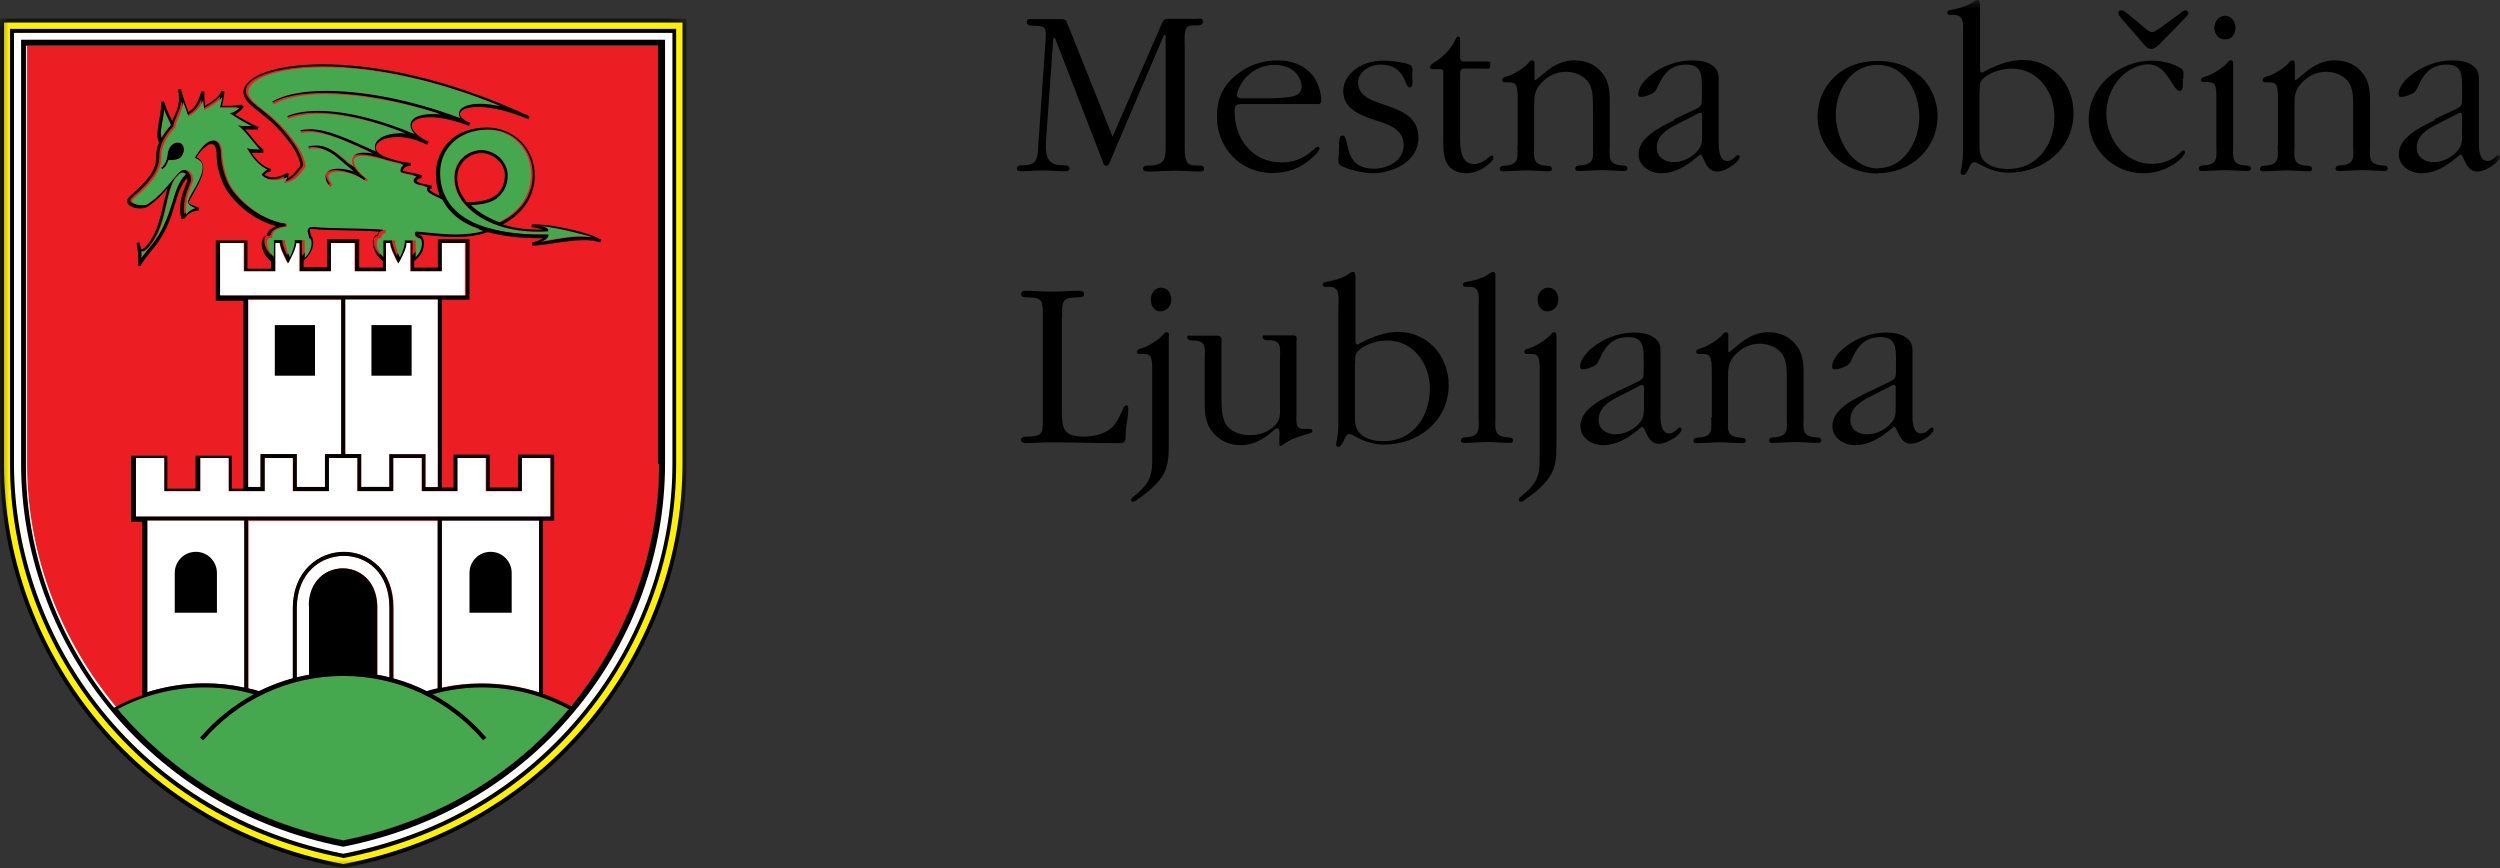
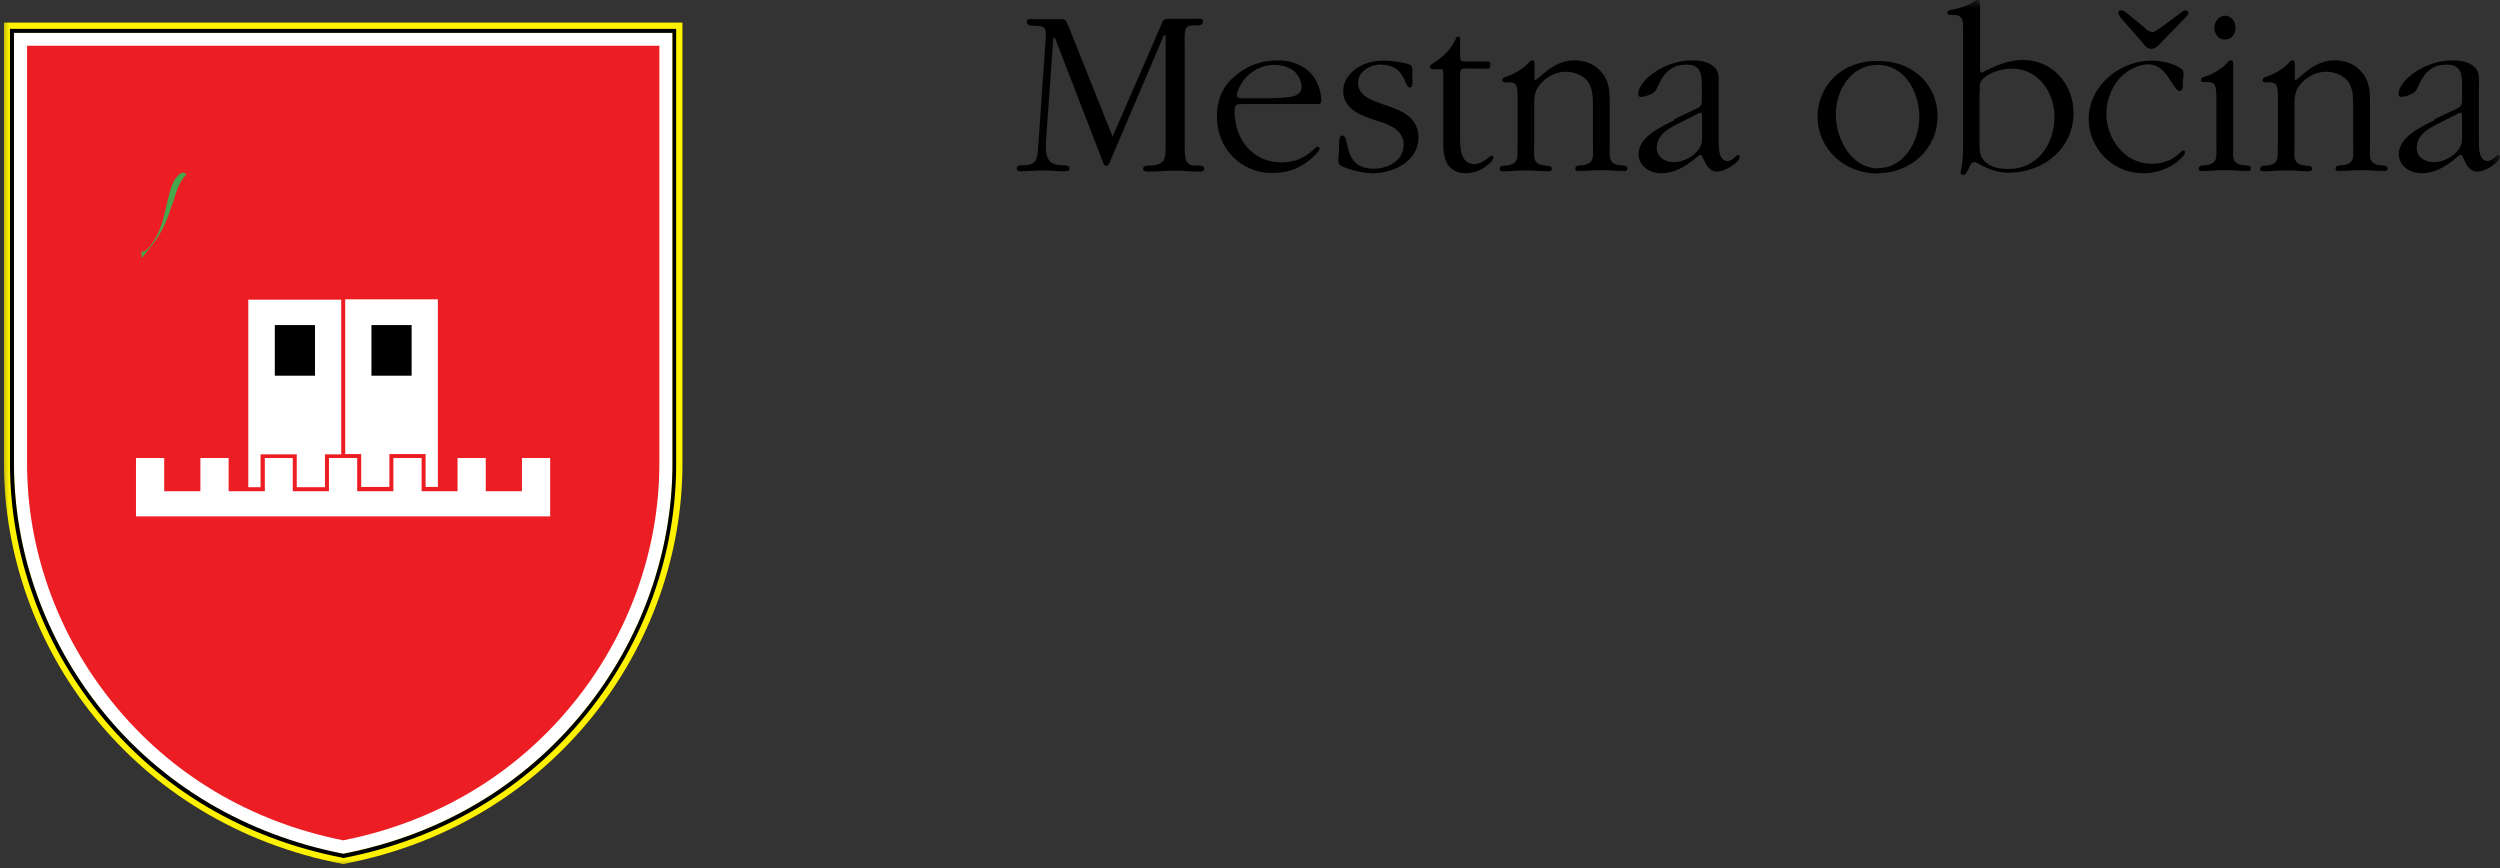
<svg xmlns="http://www.w3.org/2000/svg" width="144" height="50" viewBox="0 0 144 50" fill="none">
  <rect x="0" y="0" width="144" height="50" fill="#333333" stroke="none" />
  <g clip-path="url(#clip0_16_124)">
    <mask id="mask0_16_124" style="mask-type:luminance" maskUnits="userSpaceOnUse" x="0" y="1" width="40" height="49">
-       <path d="M39.522 1.071H0V50H39.522V1.071Z" fill="white" />
+       <path d="M39.522 1.071H0V50H39.522Z" fill="white" />
    </mask>
    <g mask="url(#mask0_16_124)">
-       <path d="M0.23 26.713C0.23 37.154 7.569 47.447 19.769 49.77C31.969 47.447 39.309 37.154 39.309 26.713V1.301H0.23V26.713ZM19.736 50C7.422 47.678 0 37.27 0 26.713V1.071H39.538V26.713C39.538 37.27 32.117 47.661 19.802 50H19.786H19.769H19.736Z" fill="black" />
-     </g>
+       </g>
    <mask id="mask1_16_124" style="mask-type:luminance" maskUnits="userSpaceOnUse" x="0" y="0" width="144" height="50">
      <path d="M144 0H0V50H144V0Z" fill="white" />
    </mask>
    <g mask="url(#mask1_16_124)">
      <path d="M0.23 1.301V26.713C0.23 37.154 7.57 47.447 19.769 49.769C31.969 47.447 39.309 37.154 39.309 26.713V1.301H0.23Z" fill="#FFF200" />
      <path d="M19.769 49.176C25.385 48.09 30.179 45.24 33.66 40.925C36.928 36.874 38.734 31.818 38.734 26.713V1.894H0.805V26.729C0.805 31.834 2.611 36.891 5.878 40.942C9.343 45.24 14.154 48.09 19.769 49.193" fill="white" />
      <path d="M19.769 48.403C25.155 47.332 29.736 44.582 33.069 40.448C36.238 36.528 37.979 31.637 37.979 26.713V2.635H1.56V26.713C1.56 31.654 3.301 36.528 6.47 40.448C9.803 44.582 14.4 47.332 19.769 48.403Z" fill="#ED1D24" />
      <path d="M9.901 11.808C9.671 12.533 9.392 13.34 8.735 14.147C8.538 14.394 8.325 14.641 8.161 14.888C8.161 14.756 8.161 14.624 8.144 14.493C8.161 14.493 8.177 14.493 8.21 14.493C8.374 14.493 8.506 14.361 8.719 14.081C9.606 12.928 9.556 11.166 10.065 10.342C10.115 10.277 10.164 10.211 10.23 10.145C10.345 9.997 10.46 9.947 10.542 9.947C10.607 9.947 10.689 9.98 10.739 10.046C10.295 10.491 10.131 11.117 9.918 11.808" fill="#45A74E" />
    </g>
    <path d="M25.221 28.063V17.243H19.884V26.153H20.804V28.047H22.429V26.153H24.515V28.047H25.237L25.221 28.063ZM14.302 28.063H15.008V26.169H17.093V28.063H18.718V26.169H19.654V17.26H14.302V28.08V28.063Z" fill="white" />
    <path d="M18.144 18.725H15.829V21.64H18.144V18.725Z" fill="black" />
    <path d="M23.71 18.725H21.395V21.64H23.71V18.725Z" fill="black" />
    <mask id="mask2_16_124" style="mask-type:luminance" maskUnits="userSpaceOnUse" x="0" y="0" width="144" height="50">
-       <path d="M144 0H0V50H144V0Z" fill="white" />
-     </mask>
+       </mask>
    <g mask="url(#mask2_16_124)">
      <path d="M19.769 48.403C24.974 47.365 29.44 44.746 32.757 40.843C31.263 40.053 29.555 39.592 27.749 39.592C26.764 39.592 25.812 39.723 24.909 39.987C26.091 40.629 27.142 41.469 28.012 42.49L27.831 42.638C25.877 40.366 23.004 38.933 19.769 38.933C16.535 38.933 13.661 40.366 11.707 42.638L11.527 42.49C12.397 41.486 13.448 40.629 14.63 39.987C13.727 39.74 12.774 39.592 11.789 39.592C9.983 39.592 8.275 40.053 6.781 40.843C10.082 44.763 14.548 47.365 19.769 48.403Z" fill="#45A74E" />
      <path d="M14.302 39.657C14.515 39.707 14.712 39.756 14.926 39.822C15.55 39.509 16.19 39.262 16.88 39.081V35.013C16.896 32.905 18.357 31.785 19.819 31.802C20.541 31.802 21.247 32.065 21.789 32.609C22.331 33.152 22.676 33.959 22.676 35.03V39.114C23.349 39.295 24.006 39.542 24.613 39.855C24.81 39.789 25.024 39.74 25.237 39.691V30.007H14.318V39.691L14.302 39.657ZM19.802 32.016C18.472 32.016 17.126 33.004 17.093 34.997V39.015C17.323 38.949 17.553 38.9 17.799 38.867C17.799 37.78 17.799 36.1 17.799 34.882C17.832 32.049 21.641 31.999 21.74 34.882C21.74 35.425 21.74 37.517 21.74 38.867C21.97 38.916 22.216 38.966 22.446 39.015V34.997C22.446 32.971 21.132 32.016 19.819 32.016M25.451 29.974V39.608C26.189 39.443 26.945 39.361 27.733 39.361C28.882 39.361 29.999 39.542 31.05 39.872V29.957H25.451V29.974ZM8.473 39.872C9.524 39.542 10.624 39.361 11.789 39.361C12.578 39.361 13.333 39.443 14.072 39.608V29.974H8.473V39.888V39.872Z" fill="white" />
      <path d="M9.835 7.213C9.753 6.983 9.606 6.719 9.458 6.341C9.409 6.818 9.261 7.362 9.261 7.74C9.261 7.823 9.261 7.905 9.277 7.971C9.425 7.708 9.606 7.46 9.819 7.23" fill="#45A74E" />
-       <path d="M34.087 13.669C33.398 13.439 32.035 13.11 31.099 13.011C31.099 13.011 31.509 13.11 31.526 13.241V13.324H31.46C31.279 13.324 31.148 13.34 30.951 13.34C30.146 13.34 29.375 13.225 28.685 12.994C27.897 12.714 27.24 12.303 26.78 11.792C26.386 11.347 26.156 10.82 26.156 10.244C26.156 9.7 26.37 9.305 26.698 9.025C26.977 8.795 27.355 8.646 27.749 8.646C28.094 8.646 28.504 8.828 28.751 9.075C28.981 9.289 29.21 9.651 29.21 10.096C29.21 10.689 28.981 11.133 28.57 11.413C28.176 11.693 27.634 11.792 27.027 11.809C27.437 12.237 28.012 12.583 28.701 12.813C29.966 12.204 30.59 11.183 30.59 10.046C30.59 8.614 29.506 7.461 28.028 7.461C26.206 7.461 25.27 8.663 25.27 9.948C25.27 10.491 25.385 10.936 25.565 11.331C26.025 12.253 26.945 12.813 28.061 13.143C28.061 13.143 28.061 13.143 28.078 13.143C28.964 13.389 29.966 13.505 30.918 13.505C31.115 13.505 31.23 13.505 31.411 13.505H31.509V13.587C31.493 13.686 31.394 13.752 31.312 13.801C31.263 13.834 31.066 13.917 31.066 13.917C31.723 13.818 32.708 13.587 33.496 13.62C33.66 13.62 34.054 13.669 34.054 13.669" fill="#45A74E" />
      <path d="M10.262 8.218H10.229C9.819 8.251 9.671 8.646 9.638 8.976C9.638 9.025 9.638 9.091 9.606 9.157C9.556 9.371 9.425 9.585 9.277 9.667L9.343 9.75C9.523 9.651 9.622 9.453 9.704 9.223H9.753C10 9.223 10.328 9.223 10.492 8.976C10.558 8.877 10.607 8.745 10.607 8.613C10.607 8.515 10.591 8.416 10.525 8.35C10.476 8.268 10.377 8.218 10.262 8.218ZM37.962 26.713C37.962 31.654 36.222 36.528 33.053 40.465L32.889 40.679C32.347 40.382 31.788 40.135 31.214 39.938C31.23 39.938 31.263 39.954 31.279 39.971V29.99H31.92V26.186H29.834V28.08H28.209V26.186H26.124V28.08H25.45V17.26H27.043V13.785H25.221V15.415H23.858V15.036C24.268 14.74 24.432 14.361 24.416 13.982C24.416 13.851 24.383 13.735 24.317 13.653C24.268 13.554 24.153 13.505 24.038 13.505V13.488C24.662 13.538 25.434 13.653 26.222 13.653C26.846 13.653 27.486 13.587 28.094 13.373C28.997 13.62 29.999 13.719 30.951 13.719C31.066 13.719 31.181 13.719 31.296 13.719C31.23 13.752 31.165 13.785 31.099 13.818C30.918 13.9 30.672 13.966 30.655 13.966V14.147C31.296 14.164 32.609 13.834 33.644 13.834C33.989 13.834 34.317 13.867 34.563 13.966L34.645 13.818C33.923 13.373 31.887 12.928 30.836 12.928C30.754 12.928 30.688 12.928 30.623 12.928V13.093C30.754 13.093 30.984 13.142 31.165 13.192C31.197 13.192 31.23 13.208 31.279 13.225C31.181 13.225 31.082 13.225 30.984 13.225C30.278 13.225 29.588 13.126 28.964 12.928C30.179 12.286 30.803 11.248 30.803 10.096C30.803 9.338 30.508 8.646 30.015 8.152C29.523 7.658 28.849 7.345 28.045 7.345C27.092 7.345 26.354 7.658 25.861 8.152C25.368 8.646 25.106 9.305 25.106 9.997C25.106 10.474 25.188 10.903 25.335 11.281C25.122 11.183 24.859 11.051 24.777 10.969C24.761 10.952 24.744 10.936 24.744 10.919C24.744 10.903 24.777 10.87 24.826 10.87C24.826 10.87 24.826 10.87 24.843 10.87L24.892 10.705C24.761 10.656 24.58 10.639 24.383 10.59C24.219 10.557 24.055 10.491 23.989 10.441C23.989 10.425 24.022 10.376 24.055 10.343C24.153 10.244 24.252 10.277 24.252 10.277L24.317 10.112C24.153 10.03 23.874 9.98 23.628 9.931C23.513 9.914 23.382 9.882 23.299 9.865C23.267 9.865 23.217 9.849 23.201 9.832C23.201 9.75 23.332 9.552 23.661 9.552C23.661 9.552 23.661 9.503 23.661 9.47C23.661 9.42 23.661 9.387 23.661 9.387C23.234 9.355 22.774 9.239 22.38 9.107C22.265 9.058 22.134 9.009 22.019 8.959C21.74 8.795 21.641 8.63 21.641 8.498C21.641 8.366 21.74 8.202 21.97 8.086C22.183 7.971 22.511 7.889 22.889 7.889C23.365 7.889 23.94 8.021 24.482 8.284L24.613 8.333L24.695 8.169C24.695 8.169 24.564 8.103 24.498 8.07C23.923 7.757 23.694 7.428 23.71 7.23C23.71 7.098 23.776 6.999 23.956 6.901C24.137 6.802 24.4 6.752 24.761 6.752C25.319 6.752 26.091 6.901 27.01 7.246L27.092 7.082C27.092 7.082 26.994 7.032 26.928 7.016C26.616 6.851 26.485 6.67 26.485 6.571C26.485 6.489 26.551 6.39 26.731 6.291C26.912 6.209 27.191 6.16 27.552 6.16C28.225 6.16 29.21 6.357 30.442 6.868L30.508 6.703C25.713 4.463 21.543 3.706 18.587 3.706C17.175 3.706 16.042 3.887 15.27 4.167C14.499 4.447 14.039 4.842 14.022 5.303C14.022 5.402 14.055 5.517 14.104 5.616C14.449 6.308 15.484 6.604 16.6 8.103C17.093 8.745 17.273 9.206 17.306 9.536C17.011 9.914 16.847 10.129 16.6 10.244C16.6 10.194 16.617 10.129 16.617 10.063C16.617 10.03 16.617 10.013 16.617 9.98H16.469C16.469 9.997 16.354 10.063 16.223 10.112C16.075 10.162 15.894 10.211 15.714 10.211C15.533 10.211 15.352 10.162 15.221 10.063C15.319 9.964 15.418 9.898 15.582 9.898L15.615 9.733C15.188 9.618 14.794 9.272 14.499 8.811C14.614 8.811 14.761 8.811 14.909 8.811C14.991 8.811 15.073 8.811 15.172 8.811V8.63C15.172 8.63 14.893 8.399 14.679 8.119C14.499 7.905 14.318 7.658 14.121 7.461C14.269 7.461 14.433 7.461 14.581 7.461C14.679 7.461 14.778 7.461 14.843 7.477L14.893 7.312C14.482 7.164 13.924 6.818 13.546 6.604C13.727 6.489 13.957 6.308 14.039 6.143L13.907 6.028C13.907 6.028 13.563 6.094 13.267 6.094C13.152 6.094 13.037 6.094 12.922 6.094H12.791C12.84 5.88 12.922 5.517 12.922 5.254L12.758 5.221C12.66 5.55 12.2 5.88 11.806 6.094C11.789 5.847 11.773 5.682 11.773 5.501C11.773 5.435 11.773 5.369 11.773 5.287L11.609 5.254C11.362 5.962 11.264 6.176 10.853 6.456C10.706 6.028 10.525 5.583 10.427 5.138C10.427 5.138 10.427 5.138 10.427 5.122L10.262 5.155C10.295 5.336 10.312 5.501 10.312 5.649C10.312 6.209 10.082 6.555 9.917 6.967C9.786 6.67 9.589 6.324 9.441 5.83L9.277 5.863C9.277 5.863 9.277 5.978 9.277 6.044C9.277 6.555 9.064 7.246 9.064 7.757C9.064 7.922 9.08 8.07 9.162 8.202C9.047 8.449 8.998 8.712 8.998 8.943C8.998 9.47 8.949 10.046 7.52 11.265C7.389 11.364 7.323 11.479 7.323 11.594C7.323 11.759 7.455 11.841 7.586 11.907C7.717 11.973 7.898 12.006 8.062 12.006C8.226 12.006 8.39 11.973 8.505 11.907C8.867 11.66 9.129 11.446 9.655 10.837C9.343 11.792 9.244 13.11 8.555 14.015C8.358 14.279 8.21 14.361 8.177 14.361C8.177 14.361 8.161 14.361 8.128 14.312C8.111 14.262 8.029 13.982 8.029 13.949L7.865 13.999C7.865 14.032 7.881 14.098 7.898 14.147C7.931 14.378 7.964 14.691 7.964 14.938C7.964 15.086 7.964 15.217 7.931 15.283L8.095 15.333C8.21 15.069 8.538 14.674 8.834 14.312C9.523 13.488 9.819 12.632 10.032 11.907C10.246 11.216 10.41 10.639 10.788 10.244C10.788 10.277 10.788 10.31 10.788 10.343C10.788 10.359 10.788 10.392 10.788 10.409C10.739 10.623 10.377 11.248 10.377 12.023C10.377 12.187 10.377 12.352 10.427 12.517C10.427 12.533 10.427 12.55 10.443 12.582C10.443 12.599 10.492 12.632 10.525 12.632C10.525 12.632 10.607 12.599 10.623 12.582C10.739 12.467 10.903 12.154 11.444 12.138L11.477 11.973C11.362 11.924 11.198 11.858 11.067 11.808C11.001 11.775 10.935 11.742 10.903 11.726C10.87 11.693 10.87 11.677 10.87 11.677C10.903 11.528 11.116 11.199 11.313 10.82C11.51 10.458 11.707 10.046 11.707 9.684C11.707 9.42 11.592 9.19 11.313 9.058C11.642 8.548 11.986 8.284 12.183 8.301C12.265 8.301 12.331 8.333 12.38 8.432C12.446 8.531 12.479 8.696 12.479 8.926C12.479 9.503 12.643 10.129 12.906 10.688C13.251 11.397 14.384 12.648 15.927 13.027C15.533 13.159 15.385 13.389 15.369 13.571C15.27 13.587 15.205 13.636 15.155 13.719C15.09 13.801 15.073 13.916 15.073 14.048C15.073 14.361 15.254 14.773 15.615 15.069V15.481H14.252V13.851H12.43V17.326H14.022V28.146H13.349V26.252H11.264V28.146H9.638V26.252H7.553V30.056H8.193V40.036C8.193 40.036 8.243 40.036 8.259 40.02C7.668 40.218 7.11 40.465 6.568 40.761C6.519 40.695 6.453 40.629 6.404 40.563C3.235 36.644 1.494 31.752 1.494 26.812V2.635H37.897V26.713H37.962ZM8.473 29.974H14.072V39.608C13.333 39.444 12.578 39.361 11.789 39.361C10.64 39.361 9.523 39.542 8.489 39.872V29.957L8.473 29.974ZM17.799 34.882C17.799 36.1 17.799 37.78 17.799 38.867C17.569 38.916 17.323 38.966 17.093 39.015V34.997C17.109 33.004 18.456 32.016 19.802 32.016C21.116 32.016 22.429 32.971 22.429 34.997V39.015C22.199 38.949 21.97 38.9 21.723 38.867C21.723 37.517 21.723 35.408 21.723 34.882C21.625 32 17.815 32.049 17.782 34.882M21.772 32.592C21.231 32.049 20.525 31.785 19.802 31.785C18.357 31.785 16.879 32.889 16.863 34.997V39.065C16.19 39.246 15.533 39.509 14.909 39.806C14.712 39.74 14.499 39.691 14.285 39.641V29.957H25.204V39.641C24.991 39.691 24.777 39.74 24.58 39.806C23.956 39.493 23.316 39.246 22.643 39.065V34.98C22.643 33.91 22.298 33.103 21.756 32.559M31.049 29.974V39.888C29.999 39.559 28.899 39.378 27.733 39.378C26.945 39.378 26.189 39.46 25.45 39.625V29.99H31.049V29.974ZM14.302 17.243H19.654V26.153H18.718V28.047H17.093V26.153H15.008V28.047H14.285V17.227L14.302 17.243ZM22.429 26.153V28.047H20.804V26.153H19.884V17.243H25.221V28.063H24.498V26.169H22.413L22.429 26.153ZM15.894 15.629V13.999H16.14C16.14 14.279 16.305 14.559 16.518 15.02L16.617 15.185L16.715 15.02C16.929 14.592 17.076 14.262 17.093 14.015H17.273V15.629H19.096V13.999H20.459V15.629H22.282V13.999H22.495C22.495 14.279 22.659 14.559 22.873 15.02L22.971 15.185L23.07 15.02C23.267 14.592 23.431 14.295 23.447 13.999H23.661V15.629H25.483V13.999H26.846V17.013H12.709V13.999H14.072V15.629H15.894ZM18.85 13.768V15.399H17.487V15.003C17.865 14.707 18.045 14.295 18.045 13.966C18.045 13.801 17.996 13.653 17.897 13.554C17.897 13.439 17.848 13.324 17.848 13.241C17.848 13.192 17.848 13.208 17.881 13.192C17.93 13.192 17.963 13.192 17.98 13.192C17.98 13.192 18.012 13.192 18.045 13.192C18.833 13.291 20.475 13.241 21.838 13.34C21.805 13.389 21.772 13.439 21.756 13.505C21.674 13.521 21.608 13.571 21.559 13.653C21.493 13.735 21.477 13.851 21.477 13.982C21.477 14.312 21.657 14.74 22.052 15.036V15.415H20.689V13.785H18.866L18.85 13.768ZM26.895 11.644C26.551 11.232 26.337 10.771 26.337 10.26C26.337 9.289 27.207 8.729 27.881 8.828C28.587 8.943 29.046 9.486 29.079 10.03C29.096 10.606 28.849 11.051 28.505 11.281C28.127 11.545 27.569 11.644 26.895 11.644ZM28.603 11.413C28.997 11.133 29.243 10.688 29.243 10.096C29.243 9.667 29.014 9.305 28.784 9.075C28.537 8.844 28.127 8.663 27.766 8.646C27.388 8.646 26.994 8.795 26.731 9.025C26.403 9.305 26.189 9.717 26.189 10.244C26.189 10.82 26.419 11.347 26.813 11.792C27.257 12.303 27.93 12.731 28.718 12.994C29.391 13.225 30.179 13.34 30.984 13.34C31.165 13.34 31.296 13.34 31.493 13.324H31.575V13.241C31.575 13.11 31.148 13.011 31.148 13.011C32.068 13.11 33.447 13.439 34.136 13.669C34.136 13.669 33.742 13.636 33.578 13.636C32.79 13.604 31.821 13.851 31.148 13.933C31.148 13.933 31.329 13.851 31.394 13.818C31.46 13.768 31.558 13.702 31.591 13.587V13.505H31.509C31.329 13.505 31.214 13.505 31.017 13.505C30.048 13.505 29.063 13.389 28.176 13.142C28.176 13.142 28.176 13.142 28.16 13.142C27.043 12.829 26.107 12.253 25.664 11.331C25.467 10.936 25.352 10.474 25.352 9.947C25.352 8.663 26.304 7.477 28.127 7.461C29.605 7.461 30.688 8.613 30.688 10.046C30.688 11.183 30.064 12.204 28.8 12.813C28.127 12.566 27.536 12.22 27.125 11.808C27.749 11.792 28.291 11.677 28.669 11.397M9.261 7.724C9.261 7.345 9.408 6.802 9.458 6.324C9.606 6.687 9.77 6.967 9.852 7.197C9.852 7.197 9.852 7.197 9.852 7.214C9.638 7.444 9.441 7.708 9.31 7.955C9.294 7.889 9.277 7.806 9.277 7.724M8.128 14.476C8.128 14.476 8.161 14.476 8.177 14.476C8.341 14.476 8.473 14.345 8.686 14.065C9.573 12.912 9.523 11.15 10.032 10.326C10.082 10.26 10.131 10.194 10.197 10.129C10.312 9.98 10.427 9.931 10.509 9.931C10.591 9.931 10.656 9.964 10.706 10.03C10.262 10.474 10.098 11.1 9.885 11.792C9.655 12.517 9.376 13.324 8.719 14.13C8.522 14.378 8.308 14.625 8.144 14.855C8.144 14.723 8.144 14.592 8.144 14.46M15.599 13.571C15.599 13.571 15.599 13.554 15.599 13.538C15.599 13.389 15.697 13.126 16.453 13.027V12.862C14.778 12.648 13.464 11.265 13.136 10.54C12.873 9.997 12.742 9.404 12.725 8.86C12.725 8.613 12.676 8.416 12.594 8.284C12.512 8.152 12.38 8.07 12.249 8.07C11.921 8.07 11.642 8.284 11.231 8.926L11.149 9.075C11.543 9.256 11.592 9.404 11.592 9.634C11.592 9.931 11.412 10.326 11.215 10.688C11.018 11.051 10.821 11.364 10.755 11.561C10.755 11.578 10.739 11.611 10.739 11.627C10.755 11.792 10.903 11.858 11.05 11.924C11.083 11.924 11.116 11.957 11.165 11.973C10.985 12.023 10.853 12.105 10.771 12.187C10.706 12.237 10.673 12.286 10.623 12.335C10.607 12.204 10.591 12.088 10.591 11.973C10.591 11.248 10.935 10.672 11.001 10.392C11.001 10.359 11.001 10.326 11.001 10.293C11.001 10.194 10.968 10.096 10.919 10.013C10.837 9.882 10.706 9.766 10.525 9.766C10.377 9.766 10.229 9.849 10.082 10.013C10.016 10.096 9.967 10.162 9.901 10.227C9.113 11.183 8.834 11.43 8.407 11.71C8.341 11.759 8.21 11.792 8.062 11.792C7.914 11.792 7.767 11.759 7.652 11.71C7.537 11.66 7.487 11.594 7.504 11.545C7.504 11.512 7.52 11.446 7.635 11.347C9.097 10.129 9.179 9.453 9.179 8.893C9.179 8.663 9.244 8.432 9.359 8.169C9.491 7.872 9.704 7.559 9.983 7.279V7.246C9.983 7.214 9.983 7.197 9.983 7.197C10.098 6.752 10.377 6.39 10.443 5.83C10.525 6.077 10.623 6.324 10.706 6.555L10.739 6.654L10.837 6.604C11.248 6.357 11.428 6.127 11.592 5.698C11.592 5.83 11.609 5.978 11.625 6.16V6.291L11.757 6.225C12.069 6.044 12.446 5.814 12.692 5.534C12.66 5.748 12.61 5.962 12.578 6.061V6.176H12.66C12.725 6.176 12.807 6.176 12.889 6.176C13.004 6.176 13.119 6.176 13.234 6.176C13.398 6.176 13.546 6.176 13.678 6.176C13.53 6.308 13.349 6.439 13.3 6.439L13.086 6.489L13.267 6.604C13.53 6.752 13.957 7.016 14.351 7.23C14.219 7.23 14.088 7.23 13.989 7.23C13.924 7.23 13.875 7.23 13.842 7.23L13.563 7.181L13.776 7.378C14.006 7.592 14.252 7.905 14.482 8.185C14.614 8.333 14.728 8.482 14.827 8.58C14.597 8.58 14.367 8.564 14.285 8.548L14.072 8.482L14.187 8.663C14.466 9.124 14.827 9.519 15.254 9.717C15.139 9.783 15.057 9.865 14.991 9.931L14.925 9.997L14.991 10.063C15.172 10.26 15.418 10.326 15.664 10.326C15.878 10.326 16.091 10.277 16.256 10.211C16.305 10.194 16.354 10.162 16.387 10.145C16.387 10.211 16.354 10.26 16.321 10.31L16.19 10.507L16.42 10.441C16.847 10.326 17.06 10.063 17.438 9.569H17.454V9.503C17.421 9.124 17.224 8.63 16.699 7.955C15.549 6.423 14.482 6.077 14.219 5.484C14.17 5.402 14.154 5.32 14.154 5.237C14.154 4.908 14.515 4.529 15.287 4.266C16.042 4.002 17.159 3.821 18.554 3.821C21.116 3.821 24.646 4.414 28.701 6.061C28.242 5.962 27.848 5.912 27.519 5.912C27.142 5.912 26.846 5.962 26.633 6.061C26.419 6.16 26.288 6.308 26.288 6.489C26.288 6.571 26.321 6.654 26.37 6.736C23.513 5.665 20.754 5.171 18.653 5.171C17.29 5.171 16.206 5.385 15.533 5.797L15.632 5.945C16.239 5.567 17.306 5.353 18.653 5.353C20.475 5.353 22.807 5.731 25.286 6.538C25.089 6.522 24.892 6.505 24.728 6.505C24.35 6.505 24.055 6.555 23.841 6.67C23.628 6.769 23.497 6.95 23.497 7.148C23.497 7.312 23.579 7.494 23.743 7.658C21.871 6.851 19.851 6.324 18.209 6.324C17.52 6.324 16.912 6.423 16.403 6.621L16.469 6.785C16.945 6.588 17.553 6.489 18.209 6.489C19.687 6.489 21.493 6.934 23.217 7.625C23.086 7.625 22.971 7.609 22.84 7.609C22.035 7.609 21.444 7.938 21.428 8.399C21.428 8.482 21.46 8.564 21.493 8.646C20.196 8.07 18.817 7.362 17.7 7.362C17.503 7.362 17.323 7.378 17.142 7.428L17.191 7.592C17.356 7.543 17.52 7.526 17.7 7.526C18.718 7.526 20.048 8.185 21.329 8.745C21.132 8.712 20.951 8.696 20.82 8.696C20.59 8.696 20.426 8.729 20.295 8.811C20.18 8.893 20.114 9.025 20.114 9.157C20.114 9.272 20.163 9.404 20.229 9.552C19.884 9.272 19.605 9.009 19.342 8.811C18.932 8.498 18.538 8.284 18.045 8.301C17.914 8.301 17.766 8.301 17.602 8.35L17.635 8.515C17.782 8.482 17.914 8.465 18.029 8.465C18.472 8.465 18.8 8.646 19.211 8.943C19.506 9.157 19.835 9.453 20.245 9.799C19.933 9.7 19.622 9.634 19.342 9.634C19.145 9.634 18.965 9.667 18.833 9.733C18.702 9.799 18.604 9.931 18.604 10.096C18.604 10.26 18.686 10.458 18.866 10.688L18.997 10.573C18.833 10.359 18.768 10.194 18.768 10.096C18.768 9.997 18.817 9.931 18.899 9.882C18.997 9.832 19.145 9.799 19.326 9.799C19.786 9.799 20.426 9.997 20.853 10.31C20.886 10.343 20.919 10.359 20.951 10.392L20.984 10.359L21.05 10.277C21.05 10.277 20.902 10.145 20.82 10.096C20.492 9.799 20.229 9.42 20.229 9.19C20.229 9.107 20.262 9.042 20.328 8.992C20.41 8.943 20.541 8.893 20.754 8.893C21.066 8.893 21.543 8.976 22.216 9.19C22.216 9.19 22.807 9.355 23.119 9.42C22.988 9.503 22.922 9.634 22.922 9.75C22.922 9.766 22.922 9.799 22.922 9.816C22.955 9.882 22.988 9.882 23.02 9.898C23.135 9.947 23.349 9.98 23.562 10.03C23.661 10.046 23.759 10.079 23.858 10.096C23.841 10.096 23.825 10.112 23.808 10.129C23.743 10.194 23.677 10.277 23.677 10.359C23.677 10.376 23.677 10.409 23.71 10.441C23.825 10.573 24.022 10.623 24.219 10.656C24.301 10.672 24.4 10.688 24.482 10.705C24.465 10.738 24.449 10.787 24.449 10.82C24.449 10.886 24.465 10.936 24.515 10.985C24.679 11.15 25.139 11.331 25.303 11.413C25.762 12.303 26.616 12.862 27.651 13.192C27.142 13.34 26.6 13.389 26.074 13.389C25.253 13.389 24.449 13.274 23.808 13.225C23.776 13.225 23.743 13.225 23.726 13.258C23.71 13.291 23.71 13.307 23.71 13.324C23.71 13.439 23.808 13.554 23.808 13.554L23.841 13.604H23.891C23.891 13.604 23.907 13.604 23.94 13.604C24.006 13.604 24.022 13.62 24.071 13.669C24.104 13.719 24.12 13.801 24.12 13.9C24.12 14.147 24.038 14.444 23.759 14.691V13.735H23.135C23.135 13.735 23.135 13.834 23.135 13.851C23.135 14.015 23.02 14.361 22.856 14.723C22.675 14.328 22.577 14.015 22.577 13.834V13.735H21.904V14.691C21.625 14.427 21.526 14.164 21.526 13.916C21.526 13.818 21.526 13.735 21.575 13.686C21.608 13.636 21.641 13.604 21.707 13.604H21.789V13.505C21.789 13.505 21.822 13.406 21.871 13.357C21.92 13.307 21.986 13.274 22.019 13.291H22.035V13.11H22.019C20.607 12.994 18.768 13.044 17.947 12.945C17.914 12.945 17.881 12.945 17.865 12.945C17.815 12.945 17.766 12.945 17.7 12.961C17.585 12.961 17.52 13.093 17.536 13.175C17.536 13.307 17.618 13.439 17.618 13.521V13.587L17.668 13.62C17.668 13.62 17.766 13.752 17.766 13.9C17.766 13.966 17.766 14.032 17.75 14.098C17.717 14.312 17.602 14.542 17.388 14.74V13.719H16.814V13.801C16.814 13.999 16.699 14.361 16.535 14.707C16.354 14.312 16.256 13.999 16.256 13.818C16.256 13.818 16.256 13.818 16.256 13.719H15.615V14.691C15.402 14.493 15.287 14.262 15.237 14.048C15.237 13.982 15.221 13.916 15.221 13.851C15.221 13.752 15.237 13.719 15.27 13.669C15.303 13.62 15.336 13.587 15.402 13.587H15.533V13.488L15.599 13.571ZM11.543 28.294V26.384H13.169V28.294H15.254V26.384H16.879V28.294H18.965V26.384H20.59V28.294H22.675V26.384H24.301V28.294H26.386V26.384H28.012V28.294H30.097V26.384H31.723V29.743H7.832V26.384H9.458V28.294H11.543ZM19.769 48.403C14.564 47.365 10.082 44.746 6.781 40.843C8.276 40.036 9.983 39.592 11.789 39.592C12.774 39.592 13.727 39.723 14.63 39.987C13.448 40.629 12.397 41.469 11.527 42.49L11.707 42.639C13.661 40.366 16.551 38.933 19.769 38.933C22.988 38.933 25.877 40.366 27.831 42.639L28.012 42.49C27.142 41.486 26.091 40.629 24.909 39.987C25.812 39.74 26.764 39.592 27.749 39.592C29.555 39.592 31.263 40.053 32.757 40.843C29.457 44.763 24.974 47.365 19.769 48.403ZM1.215 2.289V26.713C1.215 31.736 2.988 36.693 6.19 40.679C9.573 44.878 14.269 47.678 19.736 48.765H19.769H19.802C25.27 47.678 29.949 44.878 33.332 40.679C36.55 36.693 38.307 31.736 38.307 26.713V2.289H1.215Z" fill="black" />
      <path d="M25.451 13.999V15.629H23.628V13.999H23.415C23.415 14.295 23.25 14.608 23.037 15.02L22.938 15.185L22.84 15.02C22.626 14.559 22.479 14.279 22.462 13.999H22.232V15.629H20.426V13.999H19.063V15.629H17.241V14.015H17.06C17.06 14.262 16.896 14.592 16.682 15.02L16.584 15.185L16.485 15.02C16.272 14.559 16.124 14.279 16.108 13.999H15.861V15.629H14.039V13.999H12.676V17.013H26.78V13.999H25.418H25.451Z" fill="white" />
      <path d="M10.492 8.976C10.328 9.223 9.999 9.223 9.753 9.223H9.704C9.638 9.453 9.523 9.651 9.343 9.75L9.277 9.651C9.425 9.569 9.54 9.355 9.605 9.14C9.605 9.075 9.638 9.025 9.638 8.959C9.671 8.63 9.802 8.235 10.213 8.202C10.213 8.202 10.229 8.202 10.246 8.202C10.361 8.202 10.459 8.251 10.508 8.333C10.574 8.416 10.591 8.515 10.591 8.613C10.591 8.745 10.558 8.877 10.476 8.976M25.45 11.479C25.286 11.397 24.826 11.216 24.662 11.051C24.613 11.002 24.596 10.936 24.596 10.886C24.596 10.837 24.596 10.804 24.629 10.771C24.547 10.771 24.465 10.738 24.367 10.722C24.17 10.672 23.989 10.639 23.858 10.507C23.841 10.474 23.825 10.441 23.825 10.425C23.825 10.326 23.874 10.26 23.956 10.194C23.956 10.194 23.989 10.162 24.005 10.162C23.923 10.145 23.808 10.112 23.71 10.096C23.48 10.046 23.283 10.013 23.168 9.964C23.135 9.947 23.102 9.947 23.07 9.882C23.07 9.865 23.07 9.832 23.07 9.816C23.07 9.7 23.135 9.569 23.267 9.486C22.955 9.437 22.363 9.272 22.363 9.272C21.69 9.058 21.214 8.976 20.902 8.976C20.689 8.976 20.557 9.009 20.475 9.075C20.393 9.124 20.377 9.19 20.377 9.272C20.377 9.503 20.623 9.882 20.968 10.178C21.034 10.227 21.116 10.293 21.198 10.343L21.132 10.425L21.099 10.458C21.099 10.458 21.034 10.425 21.001 10.392C20.574 10.079 19.933 9.882 19.474 9.882C19.293 9.882 19.145 9.915 19.047 9.964C18.948 10.013 18.915 10.079 18.915 10.178C18.915 10.277 18.981 10.441 19.145 10.656L19.014 10.771C18.833 10.54 18.751 10.343 18.751 10.178C18.751 10.013 18.85 9.882 18.981 9.816C19.112 9.75 19.293 9.717 19.49 9.717C19.769 9.717 20.081 9.783 20.393 9.882C19.983 9.552 19.654 9.256 19.375 9.025C18.965 8.712 18.62 8.548 18.193 8.548C18.061 8.548 17.93 8.548 17.799 8.597L17.766 8.432C17.914 8.399 18.061 8.383 18.209 8.383C18.702 8.383 19.079 8.581 19.506 8.893C19.769 9.091 20.065 9.355 20.393 9.635C20.327 9.503 20.278 9.371 20.278 9.256C20.278 9.124 20.344 8.992 20.459 8.91C20.574 8.828 20.754 8.795 20.984 8.795C21.132 8.795 21.296 8.811 21.493 8.844C20.212 8.268 18.883 7.609 17.864 7.609C17.684 7.609 17.52 7.625 17.355 7.675L17.306 7.51C17.487 7.461 17.668 7.444 17.864 7.444C18.981 7.444 20.36 8.152 21.657 8.729C21.608 8.646 21.592 8.564 21.592 8.465C21.608 8.004 22.199 7.691 23.004 7.675C23.119 7.675 23.25 7.675 23.365 7.691C21.641 6.999 19.835 6.555 18.357 6.555C17.684 6.555 17.093 6.654 16.617 6.851L16.551 6.687C17.06 6.472 17.684 6.39 18.357 6.39C19.999 6.39 22.019 6.934 23.89 7.724C23.726 7.543 23.644 7.378 23.644 7.214C23.644 7.016 23.776 6.835 23.989 6.736C24.203 6.637 24.498 6.571 24.876 6.571C25.04 6.571 25.237 6.571 25.434 6.604C22.971 5.797 20.623 5.418 18.8 5.418C17.454 5.418 16.387 5.633 15.779 6.011L15.681 5.863C16.337 5.451 17.421 5.237 18.8 5.237C20.902 5.237 23.644 5.731 26.518 6.802C26.468 6.72 26.436 6.637 26.436 6.555C26.436 6.374 26.567 6.225 26.78 6.127C26.994 6.028 27.289 5.978 27.667 5.978C27.995 5.978 28.39 6.028 28.849 6.127C24.794 4.463 21.263 3.87 18.702 3.87C17.306 3.87 16.19 4.052 15.434 4.315C14.679 4.595 14.301 4.957 14.301 5.287C14.301 5.369 14.318 5.451 14.367 5.534C14.63 6.127 15.697 6.472 16.846 8.004C17.355 8.679 17.552 9.173 17.602 9.552V9.602C17.224 10.112 17.011 10.376 16.584 10.491L16.354 10.557L16.485 10.359C16.485 10.359 16.551 10.26 16.551 10.194C16.518 10.211 16.469 10.244 16.403 10.26C16.239 10.326 16.026 10.376 15.812 10.376C15.566 10.376 15.319 10.31 15.122 10.112L15.073 10.046L15.139 9.98C15.139 9.98 15.287 9.832 15.402 9.766C14.975 9.569 14.613 9.173 14.334 8.712L14.219 8.515L14.433 8.581C14.433 8.581 14.728 8.613 14.975 8.613C14.86 8.515 14.761 8.366 14.63 8.218C14.4 7.938 14.154 7.625 13.924 7.411L13.71 7.214L13.989 7.263C13.989 7.263 14.072 7.263 14.137 7.263C14.236 7.263 14.367 7.263 14.498 7.263C14.104 7.065 13.661 6.802 13.415 6.637L13.234 6.522L13.431 6.472C13.431 6.472 13.678 6.341 13.809 6.209C13.678 6.209 13.53 6.209 13.366 6.209C13.251 6.209 13.136 6.209 13.021 6.209C12.939 6.209 12.857 6.209 12.791 6.209H12.676L12.692 6.11C12.725 6.011 12.774 5.797 12.807 5.583C12.561 5.88 12.167 6.11 11.871 6.275L11.756 6.341V6.209C11.724 6.028 11.707 5.88 11.707 5.748C11.543 6.176 11.346 6.39 10.952 6.654L10.853 6.703L10.82 6.604C10.738 6.374 10.656 6.127 10.558 5.88C10.492 6.456 10.213 6.818 10.098 7.247C10.098 7.247 10.098 7.279 10.098 7.296V7.329C9.835 7.609 9.622 7.905 9.474 8.218C9.359 8.465 9.293 8.712 9.293 8.943C9.293 9.503 9.211 10.178 7.75 11.397C7.635 11.479 7.619 11.561 7.619 11.594C7.619 11.644 7.668 11.693 7.783 11.743C7.898 11.792 8.046 11.825 8.193 11.825C8.341 11.825 8.472 11.792 8.538 11.743C8.965 11.446 9.244 11.216 10.032 10.26C10.082 10.194 10.147 10.129 10.213 10.046C10.344 9.865 10.508 9.783 10.656 9.783C10.837 9.783 10.968 9.898 11.05 10.03C11.1 10.112 11.116 10.211 11.116 10.31C11.116 10.343 11.116 10.376 11.116 10.409C11.05 10.688 10.706 11.265 10.706 11.99C10.706 12.105 10.706 12.237 10.738 12.352C10.771 12.303 10.82 12.253 10.87 12.204C10.968 12.121 11.1 12.039 11.264 11.99C11.231 11.99 11.198 11.957 11.149 11.94C11.018 11.874 10.853 11.808 10.837 11.644C10.837 11.627 10.837 11.594 10.837 11.578C10.903 11.364 11.1 11.051 11.297 10.705C11.494 10.343 11.674 9.947 11.674 9.651C11.674 9.42 11.625 9.272 11.231 9.091L11.313 8.943C11.724 8.301 12.003 8.103 12.331 8.086C12.479 8.086 12.61 8.169 12.676 8.301C12.758 8.432 12.791 8.63 12.807 8.877C12.824 9.42 12.971 10.03 13.218 10.573C13.563 11.281 14.86 12.681 16.535 12.895V13.06C15.779 13.159 15.697 13.422 15.681 13.571V13.604V13.702H15.566C15.517 13.702 15.484 13.735 15.434 13.785C15.402 13.834 15.369 13.867 15.385 13.966C15.385 14.213 15.5 14.542 15.779 14.806V13.834H16.42C16.42 13.933 16.42 13.933 16.42 13.933C16.42 14.114 16.518 14.444 16.699 14.822C16.863 14.46 16.994 14.114 16.978 13.916V13.834H17.552V14.855C17.832 14.608 17.947 14.262 17.947 14.015C17.947 13.867 17.914 13.752 17.848 13.735L17.799 13.702V13.653C17.799 13.571 17.733 13.439 17.717 13.324C17.717 13.241 17.766 13.11 17.881 13.093C17.93 13.093 17.996 13.077 18.045 13.077C18.078 13.077 18.094 13.077 18.127 13.077C18.948 13.175 20.771 13.126 22.199 13.241H22.216V13.422C22.216 13.422 22.216 13.422 22.199 13.422C22.166 13.422 22.101 13.455 22.052 13.488C22.002 13.538 21.969 13.587 21.969 13.636V13.719H21.887C21.887 13.719 21.789 13.752 21.756 13.801C21.723 13.851 21.707 13.933 21.707 14.032C21.707 14.279 21.789 14.542 22.084 14.806V13.851H22.758C22.758 13.851 22.758 13.933 22.758 13.949C22.758 14.131 22.856 14.444 23.037 14.839C23.201 14.476 23.316 14.147 23.316 13.966C23.316 13.949 23.316 13.851 23.316 13.851H23.94V14.806C24.219 14.559 24.301 14.262 24.301 14.015C24.301 13.916 24.285 13.834 24.252 13.785C24.219 13.735 24.186 13.719 24.12 13.719C24.104 13.719 24.087 13.719 24.071 13.719H24.022L23.989 13.686C23.989 13.686 23.907 13.571 23.89 13.455C23.89 13.439 23.89 13.406 23.907 13.389C23.923 13.357 23.973 13.34 23.989 13.34C23.989 13.34 23.989 13.34 24.005 13.34C24.646 13.389 25.45 13.505 26.271 13.505C26.797 13.505 27.339 13.455 27.848 13.307C26.83 12.978 25.959 12.418 25.5 11.528" fill="#45A74E" />
      <path d="M28.258 31.785C27.585 31.785 27.043 32.329 27.043 33.004V35.293H29.473V33.004C29.473 32.329 28.931 31.785 28.258 31.785ZM11.28 31.785C10.607 31.785 10.065 32.329 10.065 33.004V35.293H12.495V33.004C12.495 32.329 11.953 31.785 11.28 31.785Z" fill="black" />
    </g>
    <path d="M31.69 29.743H7.832V26.383H9.458V28.294H11.543V26.383H13.169V28.294H15.254V26.383H16.863V28.294H18.948V26.383H20.574V28.294H22.659V26.383H24.285V28.294H26.354V26.383H27.979V28.294H30.064V26.383H31.69V29.743Z" fill="white" />
    <mask id="mask3_16_124" style="mask-type:luminance" maskUnits="userSpaceOnUse" x="0" y="0" width="144" height="50">
      <path d="M144 0H0V50H144V0Z" fill="white" />
    </mask>
    <g mask="url(#mask3_16_124)">
      <path d="M0.805 26.713C0.805 31.818 2.611 36.874 5.878 40.925C9.343 45.224 14.154 48.073 19.769 49.176C25.385 48.09 30.179 45.24 33.66 40.925C36.928 36.874 38.734 31.818 38.734 26.713V1.894H0.805V26.729V26.713ZM19.736 49.407C14.055 48.304 9.211 45.438 5.698 41.074C2.397 36.989 0.575 31.884 0.575 26.713V1.663H38.947V26.729C38.947 31.901 37.125 36.989 33.824 41.09C30.311 45.455 25.45 48.32 19.786 49.423H19.769H19.753L19.736 49.407Z" fill="black" />
-       <path d="M108.944 22.217C108.944 22.217 109.059 22.167 109.092 22.167C109.24 22.167 109.191 22.497 109.191 22.563V23.403C109.191 23.864 109.191 24.111 108.846 24.457C108.517 24.786 108.041 25.017 107.549 25.017C107.023 25.017 106.58 24.736 106.58 24.193C106.58 23.518 107.122 23.155 107.664 22.875L108.928 22.233L108.944 22.217ZM107.614 22.579C106.843 22.958 105.545 23.551 105.545 24.539C105.545 25.231 106.202 25.642 106.859 25.642C108.074 25.642 108.977 24.588 109.108 24.588C109.305 24.588 109.371 25.56 110.061 25.56C110.422 25.56 110.767 25.346 111.046 25.165C111.144 25.082 111.374 24.885 111.374 24.737C111.374 24.687 111.325 24.621 111.276 24.621C111.144 24.621 110.997 24.967 110.652 24.967C110.143 24.967 110.159 24.16 110.159 23.847V20.537C110.159 20.158 110.209 19.796 109.88 19.516C109.552 19.219 109.043 19.154 108.616 19.154C107.729 19.154 106.777 19.532 106.12 20.125C105.857 20.356 105.529 20.751 105.529 21.113C105.529 21.245 105.595 21.278 105.71 21.278C105.874 21.278 106.169 21.163 106.317 21.097C106.531 20.998 106.613 20.8 106.711 20.586C107.04 19.878 107.467 19.417 108.32 19.417C109.174 19.417 109.207 19.994 109.207 20.669V21.278C109.207 21.805 109.207 21.822 108.682 22.069L107.614 22.579ZM98.567 24.045C98.567 24.654 98.698 25.115 97.943 25.198C97.795 25.198 97.549 25.198 97.549 25.395C97.549 25.511 97.648 25.527 97.746 25.527C98.173 25.527 98.633 25.478 99.076 25.478C99.487 25.478 99.946 25.527 100.39 25.527C100.488 25.527 100.554 25.478 100.554 25.379C100.554 25.198 100.308 25.214 100.16 25.198C99.404 25.132 99.536 24.654 99.536 24.045V21.69C99.536 21.13 99.585 20.817 99.979 20.405C100.34 20.026 100.833 19.796 101.358 19.796C101.884 19.796 102.409 20.026 102.672 20.422C102.918 20.8 102.918 21.36 102.918 21.805V24.028C102.918 24.638 103.05 25.099 102.294 25.181C102.147 25.181 101.9 25.181 101.9 25.379C101.9 25.494 101.999 25.511 102.097 25.511C102.524 25.511 102.968 25.461 103.427 25.461C103.854 25.461 104.298 25.511 104.741 25.511C104.839 25.511 104.905 25.461 104.905 25.362C104.905 25.181 104.659 25.198 104.511 25.181C103.756 25.115 103.887 24.638 103.887 24.028V21.822C103.887 21.146 103.92 20.471 103.477 19.895C103.082 19.384 102.524 19.137 101.835 19.137C100.57 19.137 99.782 20.29 99.552 20.29V19.368C99.552 19.269 99.552 19.137 99.421 19.137C99.306 19.137 99.24 19.252 99.175 19.318C98.945 19.582 98.354 19.944 98.025 20.043C97.894 20.092 97.697 20.109 97.697 20.273C97.697 20.356 97.779 20.389 97.861 20.389H98.042C98.157 20.389 98.37 20.389 98.452 20.504C98.6 20.652 98.6 21.196 98.6 21.393V24.028L98.567 24.045ZM94.446 22.217C94.446 22.217 94.561 22.167 94.594 22.167C94.741 22.167 94.692 22.497 94.692 22.563V23.403C94.692 23.864 94.692 24.111 94.347 24.457C94.019 24.786 93.543 25.017 93.05 25.017C92.541 25.017 92.081 24.736 92.081 24.193C92.081 23.518 92.623 23.155 93.165 22.875L94.429 22.233L94.446 22.217ZM93.099 22.579C92.328 22.958 91.031 23.551 91.031 24.539C91.031 25.231 91.687 25.642 92.344 25.642C93.559 25.642 94.462 24.588 94.594 24.588C94.791 24.588 94.856 25.56 95.546 25.56C95.907 25.56 96.252 25.346 96.531 25.165C96.63 25.082 96.859 24.885 96.859 24.737C96.859 24.687 96.81 24.621 96.761 24.621C96.63 24.621 96.482 24.967 96.137 24.967C95.644 24.967 95.644 24.16 95.644 23.847V20.537C95.644 20.158 95.694 19.796 95.365 19.516C95.037 19.219 94.528 19.154 94.101 19.154C93.214 19.154 92.262 19.532 91.605 20.125C91.342 20.356 91.014 20.751 91.014 21.113C91.014 21.245 91.08 21.278 91.195 21.278C91.359 21.278 91.654 21.163 91.786 21.097C92.016 20.998 92.081 20.8 92.18 20.586C92.508 19.878 92.935 19.417 93.789 19.417C94.643 19.417 94.676 19.994 94.676 20.669V21.278C94.676 21.805 94.676 21.822 94.167 22.069L93.083 22.579H93.099ZM89.109 17.935C89.52 17.935 89.766 17.622 89.766 17.243C89.766 16.881 89.536 16.568 89.175 16.568C88.814 16.568 88.567 16.897 88.567 17.26C88.567 17.573 88.748 17.935 89.109 17.935ZM89.651 19.368C89.651 19.269 89.651 19.137 89.52 19.137C89.405 19.137 89.339 19.252 89.274 19.318C89.044 19.582 88.453 19.944 88.124 20.043C87.993 20.092 87.796 20.109 87.796 20.273C87.796 20.356 87.878 20.389 87.96 20.389H88.141C88.256 20.389 88.469 20.389 88.551 20.504C88.699 20.652 88.683 21.196 88.683 21.393V26.548C88.683 27.553 88.387 27.981 87.615 28.59C87.549 28.64 87.484 28.722 87.484 28.804C87.484 28.87 87.533 28.903 87.582 28.903C87.714 28.903 87.845 28.771 87.944 28.706C88.371 28.426 88.962 27.915 89.241 27.487C89.618 26.943 89.651 26.334 89.651 25.675V19.335V19.368ZM86.137 15.893C86.137 15.777 86.137 15.662 86.006 15.662C85.907 15.662 85.776 15.761 85.71 15.81C85.382 16.041 84.857 16.173 84.463 16.238C84.38 16.238 84.266 16.288 84.266 16.387C84.266 16.568 84.496 16.518 84.627 16.518C85.3 16.518 85.169 17.128 85.169 17.655V24.028C85.169 24.638 85.3 25.099 84.545 25.181C84.397 25.181 84.151 25.181 84.151 25.379C84.151 25.494 84.249 25.511 84.348 25.511C84.775 25.511 85.234 25.461 85.678 25.461C86.088 25.461 86.548 25.511 86.991 25.511C87.09 25.511 87.155 25.461 87.155 25.362C87.155 25.181 86.909 25.198 86.761 25.181C86.006 25.115 86.137 24.638 86.137 24.028V15.876V15.893ZM78.059 20.949C78.059 20.586 78.01 20.389 78.305 20.142C78.716 19.796 79.356 19.615 79.898 19.615C81.425 19.615 82.361 20.965 82.361 22.381C82.361 23.979 81.392 25.412 79.701 25.412C79.225 25.412 78.716 25.329 78.355 24.984C78.026 24.671 78.043 24.292 78.043 23.864V20.965L78.059 20.949ZM78.059 15.893C78.059 15.777 78.059 15.662 77.928 15.662C77.829 15.662 77.698 15.761 77.632 15.81C77.304 16.041 76.762 16.173 76.384 16.238C76.302 16.238 76.187 16.288 76.187 16.387C76.187 16.568 76.417 16.518 76.548 16.518C77.222 16.518 77.09 17.128 77.09 17.655V24.177C77.09 24.605 77.09 24.802 77.025 25.214C77.025 25.297 76.959 25.494 76.959 25.576C76.959 25.675 77.008 25.741 77.09 25.741C77.254 25.741 77.353 25.461 77.419 25.346C77.468 25.214 77.55 25 77.731 25C77.96 25 78.584 25.609 79.717 25.609C81.721 25.609 83.445 24.226 83.445 22.167C83.445 20.438 82.131 19.022 80.358 19.121C79.652 19.17 78.995 19.433 78.371 19.746C78.322 19.779 78.24 19.845 78.19 19.845C78.108 19.845 78.075 19.73 78.075 19.681V15.86L78.059 15.893ZM74.677 19.664C74.677 19.516 74.742 19.318 74.529 19.318H72.92C72.805 19.318 72.723 19.285 72.723 19.417C72.723 19.598 72.985 19.598 73.117 19.598C73.872 19.598 73.724 20.125 73.724 20.718V23.403C73.724 23.798 73.773 24.127 73.494 24.44C73.1 24.868 72.608 25.066 72 25.066C71.475 25.066 70.884 24.885 70.605 24.424C70.358 24.012 70.358 23.32 70.358 22.859V19.829C70.358 19.615 70.424 19.335 70.128 19.335H68.568C68.454 19.335 68.388 19.302 68.388 19.417C68.388 19.615 68.634 19.615 68.766 19.615C69.537 19.615 69.389 20.142 69.389 20.735V22.859C69.389 23.551 69.357 24.259 69.8 24.835C70.21 25.362 70.769 25.642 71.442 25.642C72.706 25.642 73.363 24.671 73.576 24.671C73.757 24.671 73.691 25.181 73.691 25.247V25.576C73.691 25.576 73.691 25.692 73.757 25.692C73.79 25.692 73.888 25.626 73.905 25.609C74.315 25.297 74.808 25.148 75.3 25C75.383 24.967 75.596 24.951 75.596 24.819C75.596 24.72 75.498 24.704 75.415 24.704H75.235C74.562 24.77 74.677 24.341 74.677 23.798V19.681V19.664ZM66.811 17.935C67.206 17.935 67.468 17.622 67.468 17.243C67.468 16.881 67.238 16.568 66.877 16.568C66.516 16.568 66.286 16.897 66.286 17.26C66.286 17.573 66.467 17.935 66.828 17.935M67.337 19.368C67.337 19.269 67.337 19.137 67.206 19.137C67.091 19.137 67.025 19.252 66.959 19.318C66.729 19.582 66.138 19.944 65.81 20.043C65.679 20.092 65.482 20.109 65.482 20.273C65.482 20.356 65.564 20.389 65.646 20.389H65.826C65.941 20.389 66.138 20.389 66.237 20.504C66.385 20.652 66.368 21.196 66.368 21.393V26.548C66.368 27.553 66.073 27.981 65.301 28.59C65.235 28.64 65.153 28.722 65.153 28.804C65.153 28.87 65.202 28.903 65.252 28.903C65.383 28.903 65.514 28.771 65.613 28.706C66.023 28.426 66.631 27.915 66.91 27.487C67.288 26.943 67.32 26.334 67.32 25.675V19.335L67.337 19.368ZM61.18 18.281C61.18 17.408 61.114 17.128 62.083 17.128C62.214 17.128 62.444 17.128 62.444 16.947C62.444 16.799 62.329 16.749 62.198 16.749C61.672 16.749 61.147 16.799 60.605 16.799C60.063 16.799 59.571 16.749 59.045 16.749C58.914 16.749 58.815 16.799 58.815 16.947C58.815 17.128 59.045 17.128 59.16 17.128C60.129 17.128 60.063 17.391 60.063 18.281V23.995C60.063 24.868 60.129 25.148 59.176 25.148C59.045 25.148 58.815 25.148 58.815 25.329C58.815 25.461 58.93 25.527 59.045 25.527C59.521 25.527 59.965 25.478 60.441 25.478C61.787 25.478 63.15 25.527 64.48 25.527C64.858 25.527 64.825 25.362 64.841 25C64.841 24.506 64.989 24.028 64.989 23.551C64.989 23.452 64.989 23.353 64.858 23.353C64.775 23.353 64.726 23.468 64.693 23.534C64.546 23.913 64.283 24.424 63.971 24.687C63.577 25.017 62.937 25.148 62.444 25.148C61.196 25.148 61.163 24.638 61.163 23.584V18.281H61.18Z" fill="black" />
      <path d="M141.57 6.538C141.57 6.538 141.685 6.489 141.718 6.489C141.849 6.489 141.816 6.818 141.816 6.884V7.724C141.816 8.185 141.816 8.416 141.471 8.778C141.143 9.107 140.667 9.338 140.174 9.338C139.665 9.338 139.206 9.058 139.206 8.514C139.206 7.839 139.747 7.477 140.289 7.197L141.554 6.555L141.57 6.538ZM140.24 6.917C139.468 7.296 138.171 7.889 138.171 8.877C138.171 9.569 138.828 9.98 139.485 9.98C140.7 9.98 141.603 8.91 141.734 8.91C141.931 8.91 141.997 9.881 142.687 9.881C143.048 9.881 143.393 9.667 143.672 9.47C143.77 9.387 144 9.19 144 9.041C144 8.992 143.951 8.926 143.902 8.926C143.77 8.926 143.622 9.272 143.278 9.272C142.769 9.272 142.785 8.465 142.785 8.152V4.858C142.785 4.48 142.834 4.117 142.506 3.837C142.178 3.541 141.669 3.475 141.242 3.475C140.355 3.475 139.403 3.854 138.746 4.43C138.483 4.661 138.155 5.056 138.155 5.418C138.155 5.55 138.22 5.583 138.335 5.583C138.5 5.583 138.795 5.468 138.926 5.402C139.156 5.303 139.222 5.105 139.321 4.891C139.649 4.183 140.076 3.722 140.93 3.722C141.783 3.722 141.816 4.298 141.816 4.974V5.583C141.816 6.11 141.816 6.126 141.307 6.357L140.224 6.868L140.24 6.917ZM131.193 8.383C131.193 8.992 131.324 9.453 130.569 9.536C130.421 9.536 130.175 9.536 130.175 9.733C130.175 9.848 130.273 9.865 130.372 9.865C130.799 9.865 131.242 9.816 131.702 9.816C132.129 9.816 132.572 9.865 133.015 9.865C133.114 9.865 133.18 9.816 133.18 9.717C133.18 9.536 132.933 9.552 132.786 9.536C132.03 9.47 132.162 8.992 132.162 8.383V6.028C132.162 5.468 132.211 5.155 132.605 4.743C132.966 4.364 133.459 4.134 133.984 4.134C134.51 4.134 135.035 4.364 135.298 4.76C135.544 5.138 135.544 5.698 135.544 6.143V8.366C135.544 8.976 135.675 9.437 134.92 9.519C134.772 9.519 134.526 9.519 134.526 9.717C134.526 9.832 134.625 9.848 134.723 9.848C135.15 9.848 135.61 9.799 136.053 9.799C136.464 9.799 136.923 9.848 137.367 9.848C137.465 9.848 137.531 9.799 137.531 9.7C137.531 9.519 137.284 9.536 137.137 9.519C136.381 9.453 136.513 8.976 136.513 8.366V6.159C136.513 5.484 136.546 4.809 136.102 4.233C135.708 3.722 135.15 3.475 134.46 3.475C133.196 3.475 132.408 4.628 132.178 4.628V3.706C132.178 3.607 132.178 3.475 132.047 3.475C131.932 3.475 131.866 3.59 131.8 3.656C131.57 3.92 130.979 4.282 130.651 4.381C130.52 4.43 130.323 4.447 130.323 4.628C130.323 4.71 130.405 4.743 130.487 4.743H130.667C130.782 4.743 130.996 4.743 131.078 4.858C131.226 5.007 131.209 5.567 131.209 5.748V8.383H131.193ZM128.155 2.273C128.566 2.273 128.763 1.96 128.763 1.581C128.763 1.252 128.533 0.906 128.172 0.906C127.81 0.906 127.548 1.235 127.548 1.597C127.548 1.96 127.778 2.273 128.139 2.273M128.631 3.706C128.631 3.607 128.631 3.475 128.5 3.475C128.385 3.475 128.319 3.59 128.254 3.656C128.024 3.92 127.433 4.282 127.104 4.381C126.973 4.43 126.776 4.447 126.776 4.611C126.776 4.694 126.858 4.727 126.94 4.727H127.121C127.236 4.727 127.449 4.727 127.531 4.842C127.679 4.99 127.663 5.55 127.663 5.731V8.366C127.663 8.976 127.794 9.437 127.039 9.519C126.891 9.519 126.645 9.519 126.645 9.717C126.645 9.832 126.743 9.848 126.842 9.848C127.269 9.848 127.728 9.799 128.172 9.799C128.582 9.799 129.042 9.848 129.485 9.848C129.584 9.848 129.649 9.799 129.649 9.7C129.649 9.519 129.403 9.536 129.255 9.519C128.5 9.453 128.631 8.976 128.631 8.366V3.689V3.706ZM125.758 4.562C125.758 4.381 125.824 4.068 125.643 3.953C125.2 3.64 124.461 3.491 123.935 3.491C122.063 3.491 120.307 4.974 120.307 6.868C120.307 8.564 121.719 9.98 123.426 9.98C124.182 9.98 124.871 9.75 125.446 9.289C125.544 9.206 125.856 8.926 125.856 8.778C125.856 8.729 125.824 8.663 125.758 8.663C125.692 8.663 125.594 8.794 125.544 8.827C125.118 9.239 124.543 9.437 123.935 9.437C122.375 9.437 121.325 7.987 121.325 6.555C121.325 5.698 121.686 4.842 122.326 4.282C122.687 3.969 123.246 3.706 123.738 3.706C124.871 3.706 125.118 5.237 125.561 5.237C125.807 5.237 125.725 4.644 125.725 4.529M124.362 1.647C124.247 1.713 124.116 1.845 123.985 1.845C123.788 1.845 123.607 1.68 123.492 1.565L122.573 0.807C122.458 0.725 122.326 0.593 122.178 0.593C122.08 0.593 122.014 0.642 122.014 0.741C122.014 0.873 122.162 1.021 122.244 1.12L123.393 2.437C123.541 2.619 123.673 2.816 123.919 2.816C124.149 2.816 124.346 2.586 124.494 2.437L125.824 1.07C125.824 1.07 126.053 0.856 126.053 0.758C126.053 0.692 125.971 0.593 125.889 0.593C125.774 0.593 125.627 0.725 125.544 0.791L124.379 1.647H124.362ZM114.034 5.287C114.034 4.924 113.985 4.727 114.281 4.48C114.708 4.134 115.331 3.953 115.873 3.953C117.4 3.953 118.336 5.303 118.336 6.719C118.336 8.317 117.367 9.733 115.676 9.733C115.2 9.733 114.691 9.651 114.33 9.305C114.001 8.992 114.018 8.613 114.018 8.185V5.287H114.034ZM114.034 0.231C114.034 0.115 114.034 0 113.903 0C113.804 0 113.673 0.099 113.607 0.148C113.279 0.362 112.737 0.511 112.36 0.576C112.277 0.576 112.162 0.626 112.162 0.725C112.162 0.906 112.409 0.856 112.524 0.856C113.197 0.856 113.066 1.466 113.066 1.993V8.514C113.066 8.943 113.066 9.14 113 9.552C113 9.634 112.934 9.832 112.934 9.914C112.934 10.013 112.983 10.079 113.082 10.079C113.246 10.079 113.345 9.799 113.41 9.684C113.46 9.552 113.542 9.338 113.722 9.338C113.952 9.338 114.576 9.947 115.709 9.947C117.696 9.947 119.436 8.564 119.436 6.505C119.436 4.776 118.123 3.36 116.349 3.458C115.643 3.491 114.987 3.771 114.346 4.084C114.297 4.117 114.215 4.183 114.166 4.183C114.084 4.183 114.051 4.068 114.051 4.018V0.231H114.034ZM108.189 9.7C106.613 9.7 105.742 7.971 105.742 6.588C105.742 5.204 106.613 3.738 108.14 3.738C109.765 3.738 110.553 5.352 110.553 6.752C110.553 8.086 109.7 9.684 108.189 9.684M108.156 9.98C110.028 9.98 111.604 8.597 111.604 6.686C111.604 5.797 111.21 4.875 110.521 4.315C109.847 3.738 109.01 3.508 108.156 3.508C107.22 3.508 106.317 3.788 105.644 4.447C105.036 5.023 104.692 5.863 104.692 6.703C104.692 8.613 106.268 9.997 108.156 9.997M97.795 6.538C97.795 6.538 97.91 6.489 97.943 6.489C98.074 6.489 98.042 6.818 98.042 6.884V7.724C98.042 8.185 98.042 8.416 97.697 8.778C97.368 9.107 96.892 9.338 96.4 9.338C95.891 9.338 95.431 9.058 95.431 8.514C95.431 7.839 95.973 7.477 96.515 7.197L97.779 6.555L97.795 6.538ZM96.449 6.917C95.677 7.296 94.38 7.889 94.38 8.877C94.38 9.569 95.037 9.98 95.694 9.98C96.909 9.98 97.812 8.91 97.943 8.91C98.14 8.91 98.206 9.881 98.895 9.881C99.257 9.881 99.602 9.667 99.881 9.47C99.979 9.387 100.209 9.19 100.209 9.041C100.209 8.992 100.16 8.926 100.11 8.926C99.979 8.926 99.831 9.272 99.487 9.272C98.994 9.272 98.994 8.465 98.994 8.152V4.858C98.994 4.48 99.043 4.117 98.715 3.837C98.386 3.541 97.877 3.475 97.451 3.475C96.564 3.475 95.612 3.854 94.955 4.43C94.692 4.661 94.364 5.056 94.364 5.418C94.364 5.55 94.429 5.583 94.544 5.583C94.708 5.583 95.004 5.468 95.135 5.402C95.365 5.303 95.431 5.105 95.529 4.891C95.858 4.183 96.285 3.722 97.138 3.722C97.992 3.722 98.025 4.298 98.025 4.974V5.583C98.025 6.11 98.025 6.126 97.516 6.357L96.433 6.868L96.449 6.917ZM87.402 8.383C87.402 8.992 87.533 9.453 86.778 9.536C86.63 9.536 86.384 9.536 86.384 9.733C86.384 9.848 86.482 9.865 86.581 9.865C87.008 9.865 87.467 9.816 87.911 9.816C88.338 9.816 88.781 9.865 89.224 9.865C89.323 9.865 89.388 9.816 89.388 9.717C89.388 9.536 89.142 9.552 88.994 9.536C88.239 9.47 88.37 8.992 88.37 8.383V6.028C88.37 5.468 88.42 5.155 88.814 4.743C89.175 4.364 89.668 4.134 90.193 4.134C90.719 4.134 91.244 4.364 91.507 4.76C91.753 5.138 91.753 5.698 91.753 6.143V8.366C91.753 8.976 91.884 9.437 91.129 9.519C90.981 9.519 90.735 9.519 90.735 9.717C90.735 9.832 90.833 9.848 90.932 9.848C91.359 9.848 91.819 9.799 92.262 9.799C92.689 9.799 93.132 9.848 93.576 9.848C93.674 9.848 93.74 9.799 93.74 9.7C93.74 9.519 93.493 9.536 93.346 9.519C92.59 9.453 92.722 8.976 92.722 8.366V6.159C92.722 5.484 92.754 4.809 92.311 4.233C91.917 3.722 91.359 3.475 90.669 3.475C89.405 3.475 88.617 4.628 88.387 4.628V3.706C88.387 3.607 88.387 3.475 88.255 3.475C88.141 3.475 88.075 3.59 88.009 3.656C87.779 3.92 87.188 4.282 86.86 4.381C86.728 4.43 86.531 4.447 86.531 4.628C86.531 4.71 86.614 4.743 86.696 4.743H86.876C86.991 4.743 87.205 4.743 87.287 4.858C87.434 5.007 87.418 5.567 87.418 5.748V8.383H87.402ZM84.101 4.265C84.101 3.87 84.298 3.953 84.627 3.953H85.415C85.743 3.953 85.842 4.018 85.842 3.738C85.842 3.623 85.842 3.541 85.71 3.541H84.331C84.134 3.541 84.101 3.442 84.101 3.261V2.273C84.101 2.19 84.101 2.108 83.986 2.108C83.921 2.108 83.871 2.174 83.855 2.24C83.527 2.915 83.133 3.261 82.525 3.656C82.459 3.706 82.361 3.771 82.361 3.87C82.361 4.035 82.722 3.986 82.788 3.986C83.05 3.986 83.133 3.936 83.133 4.233V7.823C83.133 8.383 83.083 9.091 83.445 9.552C83.674 9.848 84.069 9.98 84.446 9.98C84.939 9.98 85.398 9.766 85.743 9.453C85.842 9.387 86.022 9.206 86.022 9.058C86.022 9.009 85.973 8.959 85.924 8.959C85.809 8.959 85.431 9.453 84.922 9.453C84.085 9.453 84.101 8.416 84.101 7.823V4.282V4.265ZM77.09 9.058C77.09 9.289 77.057 9.47 77.287 9.569C77.747 9.799 78.568 9.98 79.061 9.98C80.243 9.98 81.704 9.289 81.704 7.938C81.704 5.665 78.223 6.406 78.223 4.76C78.223 4.117 78.929 3.722 79.504 3.722C81.014 3.722 80.85 5.04 81.212 5.04C81.441 5.04 81.343 4.447 81.343 4.348C81.343 4.134 81.425 3.821 81.195 3.722C80.867 3.59 80.128 3.491 79.75 3.491C79.159 3.491 78.601 3.607 78.108 3.953C77.665 4.282 77.369 4.71 77.369 5.254C77.369 6.39 78.634 6.736 79.504 7.016C80.177 7.246 80.85 7.543 80.85 8.35C80.85 9.239 79.964 9.717 79.143 9.717C77.254 9.717 77.813 7.806 77.32 7.806C77.172 7.806 77.156 8.004 77.139 8.119L77.107 9.058H77.09ZM71.721 5.665C71.573 5.665 71.245 5.698 71.245 5.484C71.245 5.27 71.475 4.825 71.59 4.677C72.016 4.084 72.69 3.738 73.396 3.738C73.839 3.738 74.299 3.854 74.611 4.167C74.808 4.381 74.972 4.694 74.972 4.99C74.972 5.319 74.759 5.484 74.463 5.55C74.052 5.649 73.281 5.665 72.838 5.665H71.704H71.721ZM75.941 5.995C76.072 5.995 76.105 5.863 76.105 5.764C76.105 5.303 75.891 4.694 75.612 4.348C75.12 3.738 74.365 3.475 73.609 3.475C72.657 3.475 71.803 3.788 71.097 4.414C70.358 5.056 70.095 5.797 70.095 6.752C70.095 8.498 71.442 9.964 73.264 9.964C74.135 9.964 74.808 9.733 75.465 9.19C75.563 9.107 76.007 8.729 76.007 8.564C76.007 8.514 75.974 8.449 75.891 8.449C75.711 8.449 75.202 9.354 73.823 9.354C72.131 9.354 71.113 8.004 71.113 6.423C71.113 5.962 71.245 5.995 71.688 5.995H75.908H75.941ZM61.524 1.499C61.442 1.285 61.426 1.103 61.163 1.103H59.554C59.406 1.103 59.144 1.038 59.144 1.252C59.144 1.449 59.341 1.482 59.472 1.482C60.227 1.482 60.276 1.565 60.227 2.273L59.8 8.465C59.751 9.157 59.718 9.519 58.93 9.519C58.799 9.519 58.569 9.519 58.569 9.7C58.569 9.832 58.667 9.865 58.799 9.865C59.209 9.865 59.62 9.816 60.047 9.816C60.474 9.816 60.884 9.865 61.294 9.865C61.426 9.865 61.606 9.865 61.606 9.7C61.606 9.503 61.311 9.519 61.18 9.519C60.194 9.519 60.211 8.811 60.26 7.955L60.671 2.19H60.769L63.511 9.289C63.544 9.387 63.577 9.552 63.725 9.552C63.856 9.552 63.889 9.404 63.938 9.305L67.041 2.026H67.14V8.366C67.14 8.613 67.173 9.14 66.926 9.338C66.779 9.47 66.483 9.536 66.27 9.536C66.138 9.536 65.843 9.503 65.843 9.717C65.843 9.865 65.99 9.881 66.106 9.881C66.647 9.881 67.206 9.832 67.764 9.832C68.207 9.832 68.65 9.881 69.094 9.881C69.209 9.881 69.356 9.881 69.356 9.717C69.356 9.503 69.061 9.536 68.93 9.536C68.733 9.536 68.519 9.536 68.388 9.354C68.224 9.157 68.24 8.597 68.24 8.366V2.569C68.24 2.322 68.191 1.779 68.355 1.581C68.486 1.433 68.782 1.466 68.963 1.466C69.094 1.466 69.291 1.433 69.291 1.235C69.291 1.005 69.045 1.087 68.88 1.087H67.337C67.189 1.087 67.041 1.087 66.959 1.268L64.086 7.872L61.541 1.499H61.524Z" fill="black" />
    </g>
  </g>
  <defs>
    <clipPath id="clip0_16_124">
      <rect width="144" height="50" fill="white" />
    </clipPath>
  </defs>
</svg>